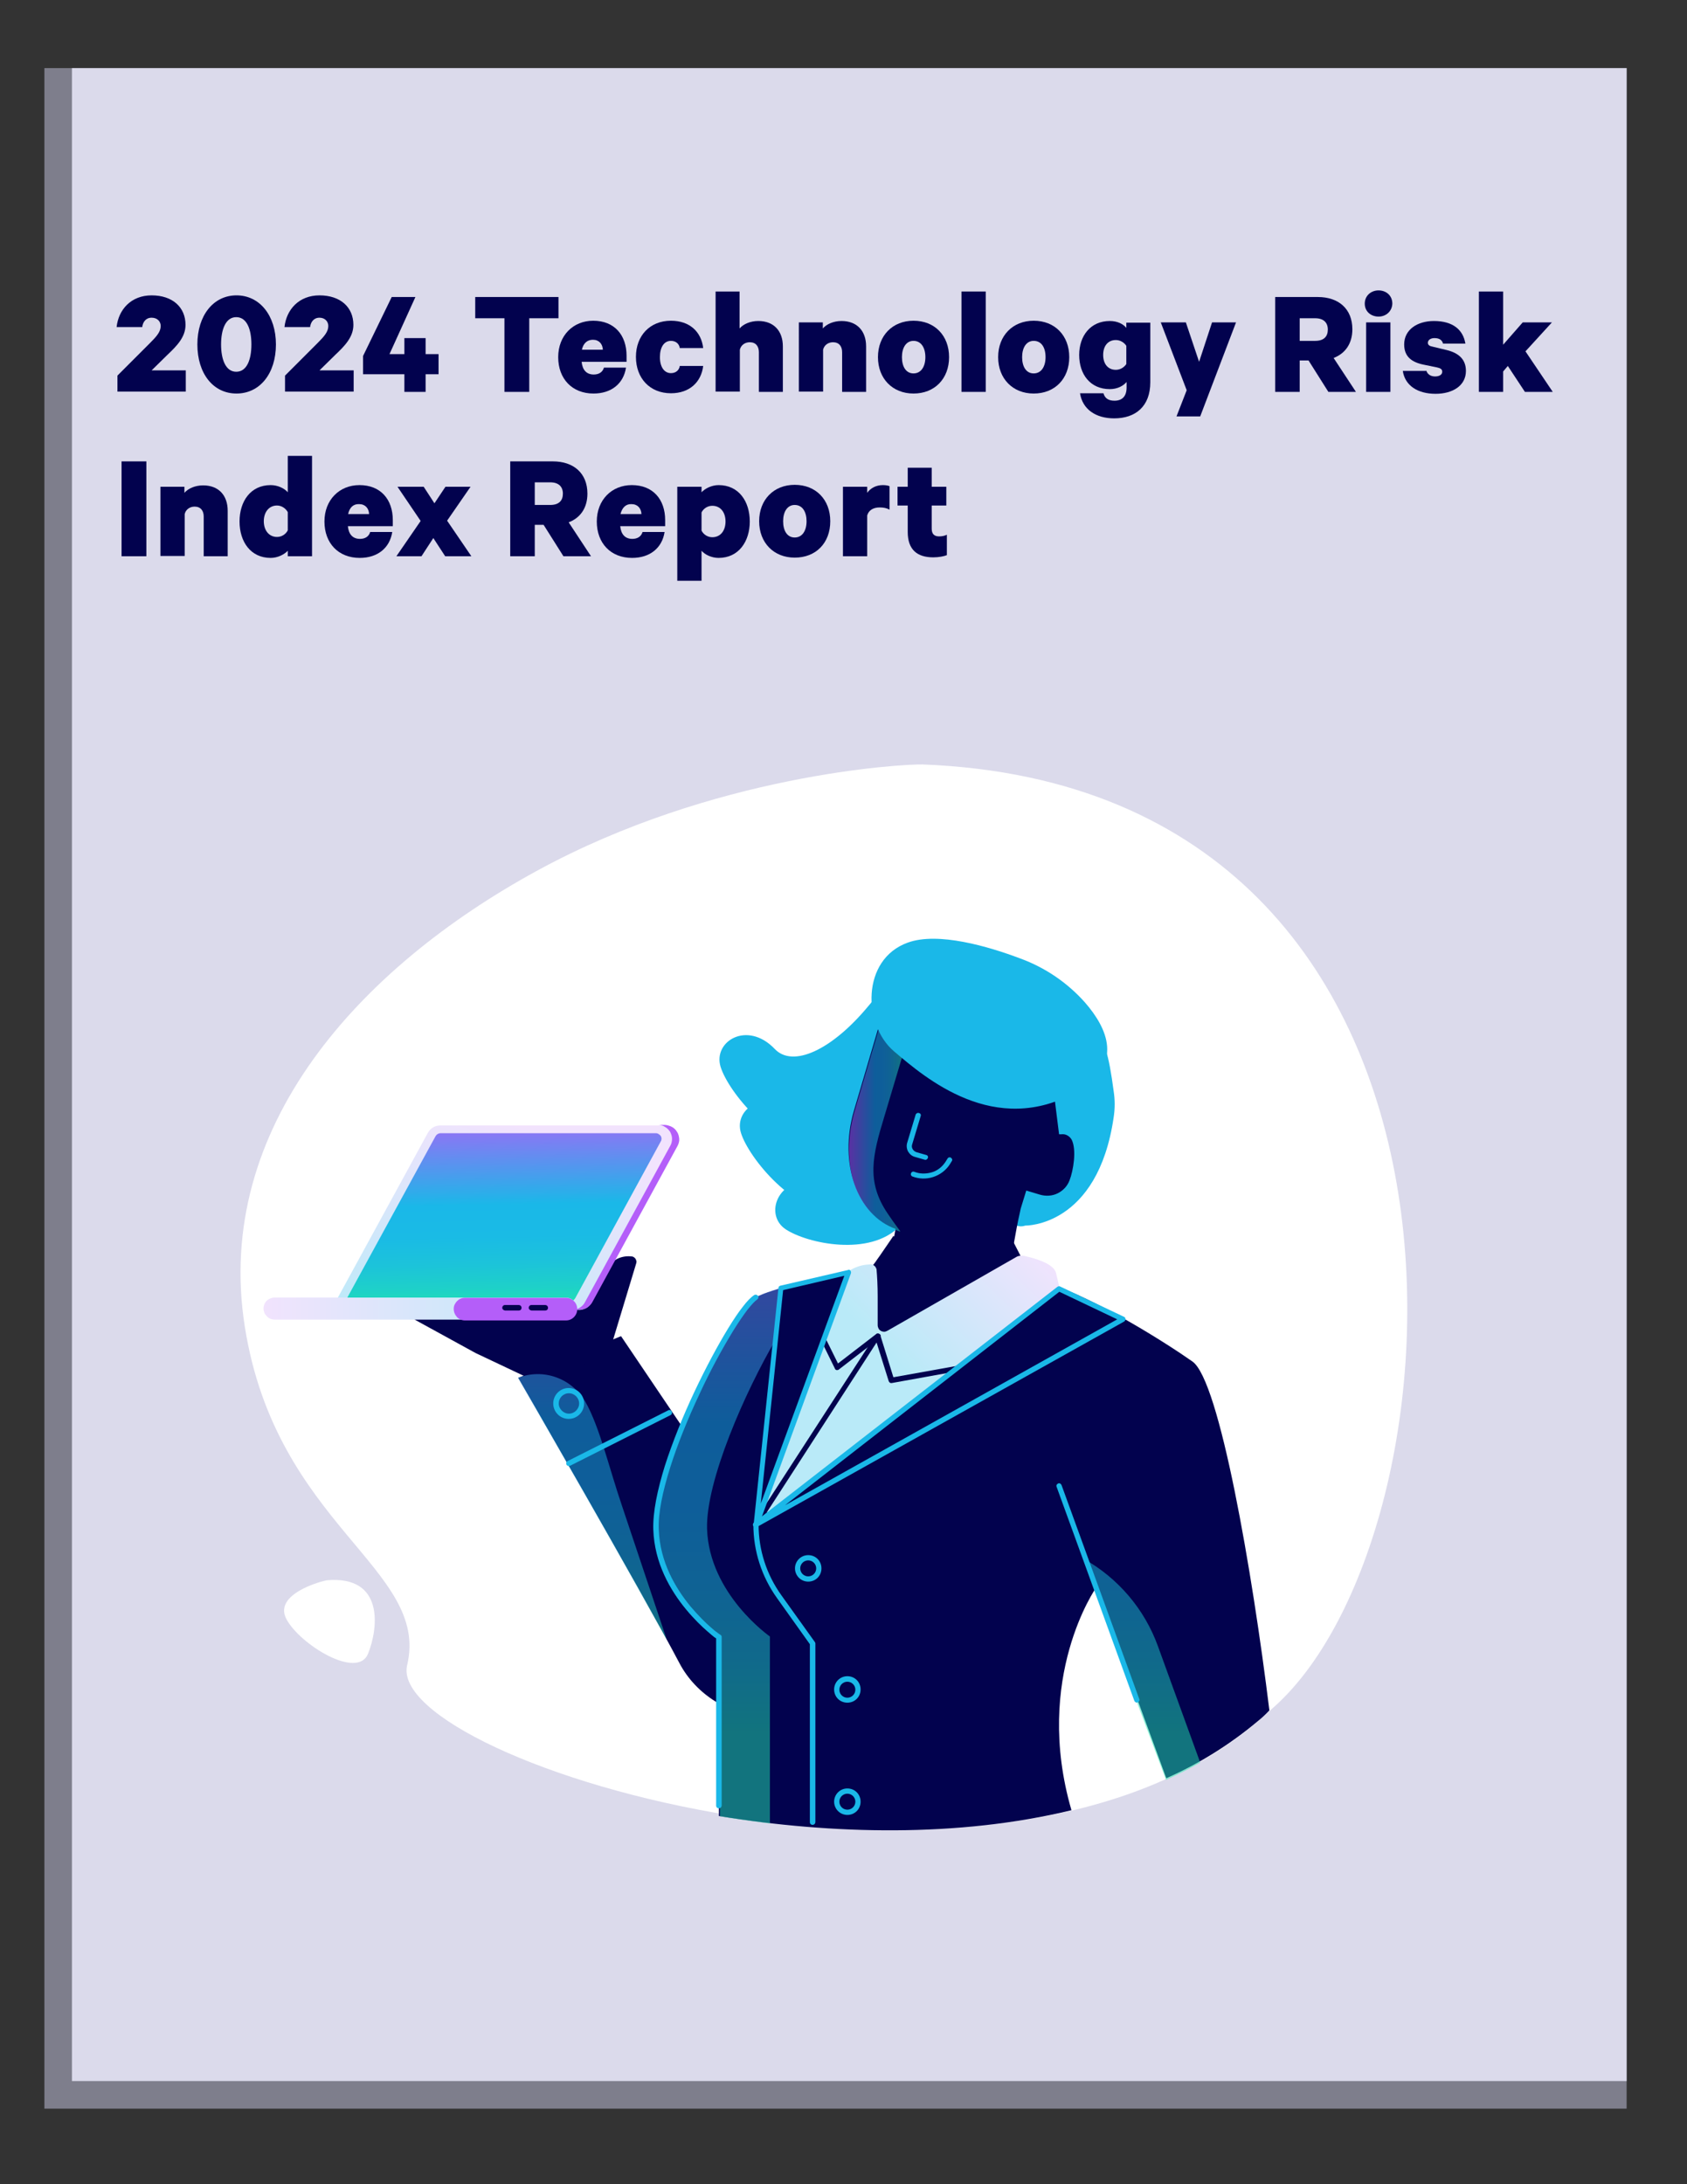
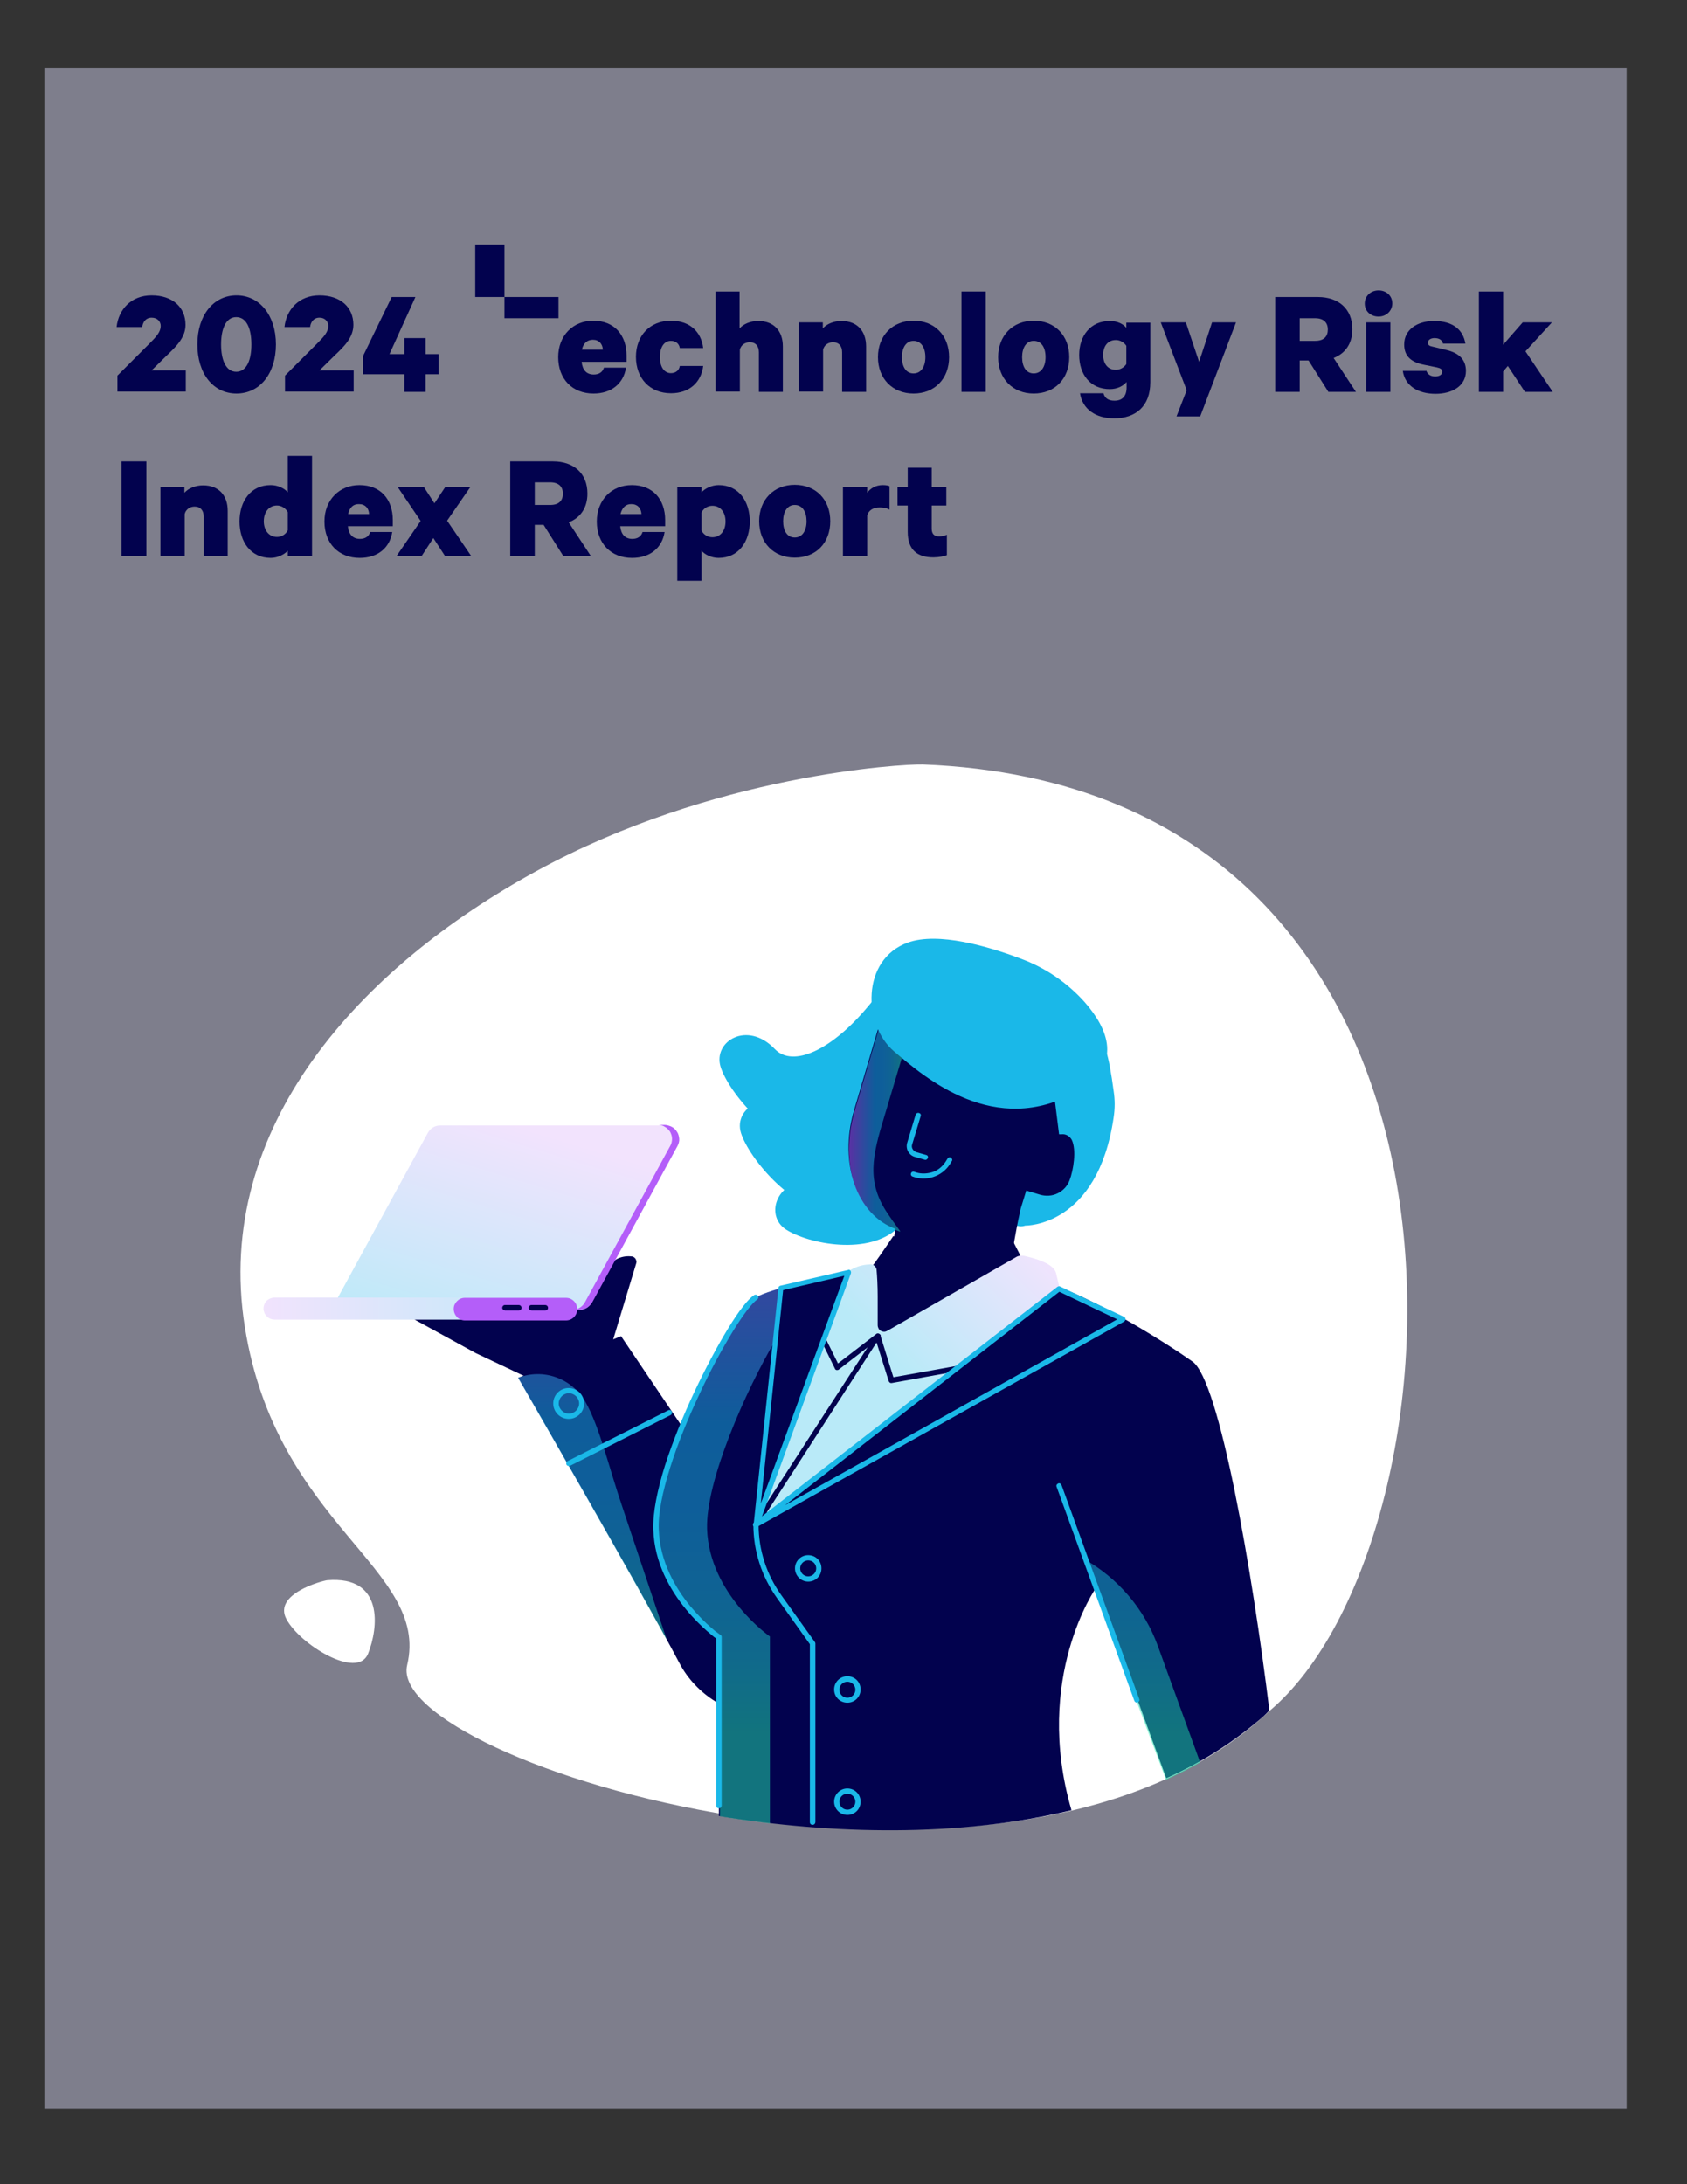
<svg xmlns="http://www.w3.org/2000/svg" xmlns:xlink="http://www.w3.org/1999/xlink" version="1.1" id="Layer_1" x="0px" y="0px" viewBox="0 0 612 792" style="enable-background:new 0 0 612 792;" xml:space="preserve">
  <rect x="0" y="0" width="612" height="792" fill="#333333" stroke="none" />
  <style type="text/css"> .st0{fill:#7E7E8C;} .st1{fill:#DBDAEB;} .st2{clip-path:url(#SVGID_00000165930505396571681100000000760779336948661950_);} .st3{fill:#FFFFFF;} .st4{fill:#02024E;} .st5{opacity:0.5;fill:url(#Vector_5_00000116226634424374213440000006507743468056840885_);enable-background:new ;} .st6{opacity:0.5;fill:url(#Vector_10_00000060022686086979817250000001836572203012958398_);enable-background:new ;} .st7{opacity:0.5;fill:url(#Vector_11_00000092442491879666471010000002688491903631555513_);enable-background:new ;} .st8{fill-rule:evenodd;clip-rule:evenodd;fill:#1AB8E8;} .st9{fill:url(#Vector_12_00000103231763271832622980000016483727077279112340_);} .st10{fill-rule:evenodd;clip-rule:evenodd;fill:#02024E;} .st11{fill:url(#Vector_13_00000058583575878988270150000011874747137579183502_);} .st12{fill:#B45EF9;} .st13{fill:url(#Vector_15_00000042699648760927147570000013284193940937734540_);} .st14{fill:url(#Vector_16_00000137850037230618807970000000209833034936075648_);} .st15{fill:#1AB8E8;} .st16{opacity:0.5;fill:url(#Vector_6-2_00000155843865792408407420000001785465372371713952_);enable-background:new ;} </style>
  <rect x="16.1" y="24.7" class="st0" width="574" height="739.9" />
-   <rect x="26.1" y="24.7" class="st1" width="564" height="729.9" />
  <g>
    <g>
      <defs>
        <rect id="SVGID_1_" x="83" y="261.9" width="474.5" height="428.7" />
      </defs>
      <clipPath id="SVGID_00000152944288366424338730000015806410387260901035_">
        <use xlink:href="#SVGID_1_" style="overflow:visible;" />
      </clipPath>
      <g style="clip-path:url(#SVGID_00000152944288366424338730000015806410387260901035_);">
        <g id="Master_Character_Torso">
          <g id="Upper_Body">
            <g id="Upper_Body_Arms_Up_15">
              <g id="Body_15">
                <path id="Vector" class="st3" d="M334.8,277.2c-7.5-0.2-76.1,3.6-140.1,38.6c-64.1,35-117.3,92.9-105.9,165.2 s67.3,87.7,58.9,122.8c-8.3,35.2,219.1,104.8,312.7,16.7C533.9,559.1,552.1,285.7,334.8,277.2L334.8,277.2z" />
                <path id="Vector_2" class="st3" d="M118.7,573c-1.7,0.2-19.7,4.9-14.8,14.1s25.7,22,29.6,12.6 C137.3,590.3,139.4,571.3,118.7,573L118.7,573z" />
                <path id="Vector_3" class="st4" d="M246.5,603.1C232.6,576.7,188,499.6,188,499.6l37.3-15.1l46.2,68.4l31.5-63l34.6,72 l-29.9,44.3c-3.2,4.9-7.7,8.8-12.8,11.6c-5.2,2.8-11,4.2-16.8,4.2c-6.5,0-12.9-1.7-18.5-5 C254.1,613.6,249.5,608.8,246.5,603.1L246.5,603.1z" />
                <path id="Vector_4" class="st4" d="M323.8,448.6l-4.6,6.7c-2.4,3.2-3.2,5.9-8.3,5.5c-13,2.6-31.7,6.6-36.7,9.7 c-7.8,4.9-37.1,59.8-36.2,84.2c0.8,23.7,22.8,39,22.8,39v64.8c41,6.7,86.9,7.8,127.9-2.1c-14-48.2,9-80.8,9-80.8l25.4,69.2 c12-5.3,23.2-12.3,33.2-20.7c1.5-1.2,2.9-2.5,4.2-3.9c-6.2-50.4-18.1-119.6-27.9-126.5s-35.5-23.1-52.7-28.5l-5.6-1.9 l-7.2-14l-43.2-1" />
                <linearGradient id="Vector_5_00000100356411055877549930000004905767488962888103_" gradientUnits="userSpaceOnUse" x1="260.92" y1="908.953" x2="260.92" y2="689.793" gradientTransform="matrix(1 0 0 -0.99 2.000000e-02 1311.74)">
                  <stop offset="0" style="stop-color:#B45EF9" />
                  <stop offset="0.48" style="stop-color:#1AB8E8" />
                  <stop offset="0.63" style="stop-color:#1ABBE5" />
                  <stop offset="0.76" style="stop-color:#1CC3DA" />
                  <stop offset="0.88" style="stop-color:#1ED1C8" />
                  <stop offset="0.99" style="stop-color:#21E4AF" />
                  <stop offset="1" style="stop-color:#21E6AD" />
                </linearGradient>
                <path id="Vector_5" style="opacity:0.5;fill:url(#Vector_5_00000100356411055877549930000004905767488962888103_);enable-background:new ;" d=" M281.6,467.5l-1.3,0.4c-0.5,0.2-0.8,0.3-1.3,0.5c-0.4,0-0.6,0.3-1,0.4s-0.2,0-0.3,0c-0.3,0.1-0.6,0.2-0.9,0.4l-0.9,0.4 c0,0,0,0-0.2,0l-0.5,0.2c-0.2,0.1-0.5,0.2-0.6,0.4c-7.8,4.8-37.1,59.8-36.2,84.2c0.8,23.7,22.8,39,22.8,39v65.2 c5.9,1,11.8,1.8,18.1,2.6v-67.8c0,0-22-15.3-22.8-39c-0.5-17.3,13.8-49.8,25.1-69l1.9-18.6c-0.5,0.1-0.9,0.3-1.4,0.5 L281.6,467.5L281.6,467.5z" />
                <path id="Vector_6" class="st4" d="M208.3,476.6l12.6-17.4c0.9-1.3,2.1-2.4,3.6-3s3.1-0.8,4.7-0.6c0.3,0,0.5,0.1,0.8,0.3 c0.2,0.1,0.4,0.4,0.6,0.6c0.1,0.2,0.2,0.5,0.3,0.8c0,0.3,0,0.5-0.1,0.8l-10.9,36l-7.8,0.5L208.3,476.6L208.3,476.6z" />
                <path id="Vector_7" class="st4" d="M178.2,479.1l-12.3-15c-0.9-1.2-2.3-2-3.8-2.3s-3-0.1-4.4,0.6c-0.6,0.4-1.1,0.9-1.3,1.6 s-0.2,1.4,0.1,2l11.8,21.6" />
                <path id="Vector_8" class="st4" d="M187.9,478.2l-7.6-18c-0.6-1.4-1.7-2.6-3.1-3.2s-3-0.8-4.4-0.4c-0.7,0.2-1.3,0.6-1.6,1.3 s-0.5,1.4-0.3,2.1l6.5,23.7" />
                <path id="Vector_9" class="st4" d="M221,489l-3.6-7.7c-1.3-2.6-3.3-4.7-5.9-6.1c-2.5-1.4-5.5-1.9-8.3-1.6l-30.8,4l-14.9-5.4 c-1.4-0.5-3-0.5-4.4,0s-2.6,1.5-3.4,2.9c-0.3,0.6-0.4,1.4-0.2,2c0.2,0.7,0.7,1.2,1.3,1.6l21.7,11.9l24.1,11.4L221,489 L221,489z" />
                <linearGradient id="Vector_10_00000035501904204841953280000016717741248623747225_" gradientUnits="userSpaceOnUse" x1="214.88" y1="886.653" x2="214.88" y2="716.453" gradientTransform="matrix(1 0 0 -0.99 2.000000e-02 1311.74)">
                  <stop offset="0" style="stop-color:#B45EF9" />
                  <stop offset="0.48" style="stop-color:#1AB8E8" />
                  <stop offset="0.63" style="stop-color:#1ABBE5" />
                  <stop offset="0.76" style="stop-color:#1CC3DA" />
                  <stop offset="0.88" style="stop-color:#1ED1C8" />
                  <stop offset="0.99" style="stop-color:#21E4AF" />
                  <stop offset="1" style="stop-color:#21E6AD" />
                </linearGradient>
                <path id="Vector_10" style="opacity:0.5;fill:url(#Vector_10_00000035501904204841953280000016717741248623747225_);enable-background:new ;" d=" M225.8,546.5c-4.8-14-8.3-29.3-13.5-38.3c-2.4-4.1-6.1-7.2-10.6-8.8c-4.5-1.6-9.3-1.5-13.8,0.2c0,0,21.7,37.5,39.5,69.1 l14.5,25.9L225.8,546.5L225.8,546.5z" />
                <linearGradient id="Vector_11_00000036215230339345172720000013807800385419099788_" gradientUnits="userSpaceOnUse" x1="414.13" y1="909.243" x2="414.13" y2="689.863" gradientTransform="matrix(1 0 0 -0.99 2.000000e-02 1311.74)">
                  <stop offset="0" style="stop-color:#B45EF9" />
                  <stop offset="0.48" style="stop-color:#1AB8E8" />
                  <stop offset="0.63" style="stop-color:#1ABBE5" />
                  <stop offset="0.76" style="stop-color:#1CC3DA" />
                  <stop offset="0.88" style="stop-color:#1ED1C8" />
                  <stop offset="0.99" style="stop-color:#21E4AF" />
                  <stop offset="1" style="stop-color:#21E6AD" />
                </linearGradient>
                <path id="Vector_11" style="opacity:0.5;fill:url(#Vector_11_00000036215230339345172720000013807800385419099788_);enable-background:new ;" d=" M392.9,565.1l30.1,80.3c4.3-2,8.3-3.9,12.4-6.3L420.1,597C415.2,583.4,405.5,572.1,392.9,565.1L392.9,565.1z" />
                <path id="Vector_Stroke_" class="st8" d="M275,469.9c0.3,0.5,0.1,1-0.3,1.3c-0.8,0.5-2,1.8-3.6,3.8c-1.5,2-3.3,4.6-5.2,7.7 c-3.8,6.2-8.2,14.2-12.2,22.9c-4.1,8.7-7.9,18-10.6,26.6c-2.7,8.6-4.4,16.5-4.1,22.5l0,0c0.4,11.6,6,21.1,11.5,27.8 c2.8,3.3,5.5,6,7.5,7.7c1,0.9,1.9,1.6,2.5,2c0.3,0.2,0.5,0.4,0.7,0.5c0.1,0.1,0.1,0.1,0.2,0.1l0,0l0,0l0,0 c0.3,0.2,0.4,0.5,0.4,0.8v61.1c0,0.5-0.4,1-1,1s-1-0.4-1-1v-60.6c-0.1-0.1-0.4-0.3-0.6-0.4c-0.6-0.5-1.5-1.2-2.5-2.1 c-2.1-1.8-4.9-4.5-7.8-8c-5.7-6.9-11.5-16.8-11.9-29c-0.2-6.3,1.5-14.4,4.2-23.1c2.8-8.7,6.6-18.1,10.7-26.8 s8.5-16.9,12.3-23.1c1.9-3.1,3.7-5.8,5.3-7.8c1.5-2,3-3.5,4.1-4.2C274.1,469.3,274.7,469.5,275,469.9L275,469.9z" />
                <path id="Vector_Stroke__2" class="st8" d="M274.2,551.9c0.5,0,1,0.4,1,1c0,9.2,2.9,18.1,8.3,25.6l0,0l12.1,16.9 c0.1,0.2,0.2,0.3,0.2,0.5v64.8c0,0.5-0.4,1-1,1s-1-0.4-1-1v-64.5l-11.9-16.7l0,0c-5.6-7.8-8.6-17.1-8.6-26.7 C273.2,552.3,273.7,551.9,274.2,551.9L274.2,551.9z" />
                <path id="Vector_Stroke__3" class="st8" d="M383.9,537.9c0.5-0.2,1,0.1,1.2,0.6l28.2,77.6c0.2,0.5-0.1,1-0.6,1.2 s-1-0.1-1.2-0.6l-28.2-77.6C383.1,538.6,383.4,538.1,383.9,537.9z" />
                <linearGradient id="Vector_12_00000011740439261671283690000009014695895303347351_" gradientUnits="userSpaceOnUse" x1="368.021" y1="877.971" x2="320.781" y2="830.731" gradientTransform="matrix(1 0 0 -0.99 2.000000e-02 1311.74)">
                  <stop offset="0" style="stop-color:#F2E3FD" />
                  <stop offset="1" style="stop-color:#B9EAF8" />
                </linearGradient>
                <path id="Vector_12" style="fill:url(#Vector_12_00000011740439261671283690000009014695895303347351_);" d="M383.1,461.6 c-0.8-3.3-7.1-5.2-11.5-6.2c-1.1-0.2-2.2-0.1-3.1,0.5L322,482.5c-0.4,0.2-0.8,0.4-1.2,0.4c-0.4,0-0.9-0.1-1.2-0.3 c-0.4-0.2-0.7-0.5-0.9-0.9s-0.3-0.8-0.3-1.2v-10.4c0-3.9-0.2-7.4-0.4-9.6c0-0.3-0.1-0.6-0.3-0.9c-0.1-0.3-0.4-0.5-0.6-0.7 s-0.5-0.3-0.8-0.4s-0.6-0.1-0.9,0c-2.7,0.1-5.2,0.9-7.5,2.4c-0.2,0.2-0.3,0.4-0.4,0.7L277,545.5c-0.2,0.5-0.2,1-0.1,1.5 s0.5,0.9,0.9,1.2s0.9,0.4,1.4,0.4s1-0.2,1.4-0.6l102.6-79.8c0.6-0.5,1.4-0.3,1.2-1.1L383.1,461.6L383.1,461.6z" />
                <path id="Vector_Stroke__4" class="st10" d="M318.6,483.6c0.4,0,0.7,0.3,0.8,0.7l4.7,15.1l24.6-4.4c0.5-0.1,1,0.2,1.1,0.8 c0.1,0.5-0.2,1-0.8,1.1l-25.5,4.6c-0.5,0.1-0.9-0.2-1.1-0.7l-4.4-14l-43,66.5c-0.3,0.4-0.9,0.6-1.3,0.3 c-0.5-0.3-0.6-0.9-0.3-1.3l44.3-68.3C317.9,483.7,318.2,483.5,318.6,483.6L318.6,483.6z" />
                <path id="Vector_Stroke__5" class="st10" d="M297.6,483.7c0.5-0.2,1,0,1.3,0.4l5.1,10.3l13.9-10.7c0.4-0.3,1-0.2,1.4,0.2 s0.2,1-0.2,1.3l-14.8,11.4c-0.2,0.2-0.5,0.2-0.8,0.2c-0.3-0.1-0.5-0.2-0.6-0.5l-5.6-11.4C297,484.5,297.1,483.9,297.6,483.7 L297.6,483.7z" />
                <path id="Vector_Stroke__6" class="st8" d="M308.5,460.7c0.2,0.3,0.3,0.6,0.2,1l-33.5,91.5c-0.2,0.5-0.6,0.7-1.1,0.6 c-0.5-0.1-0.8-0.5-0.7-1l9-85.8c0-0.4,0.3-0.7,0.7-0.8l24.6-5.7C307.9,460.3,308.2,460.4,308.5,460.7L308.5,460.7z M284.1,467.8l-8.1,77.4l30.3-82.6L284.1,467.8z" />
                <path id="Vector_Stroke__7" class="st8" d="M383.6,466.6c0.3-0.2,0.7-0.3,1-0.1l23.2,11c0.3,0.1,0.5,0.5,0.5,0.8 c0,0.4-0.2,0.7-0.5,0.9l-133.2,74.5c-0.4,0.2-1,0.1-1.3-0.3c-0.3-0.4-0.2-1,0.2-1.3L383.6,466.6L383.6,466.6z M384.3,468.4 l-99.5,77.4l120.5-67.4L384.3,468.4L384.3,468.4z" />
                <path id="Vector_Stroke__8" class="st8" d="M293.2,565.8c-1.6,0-2.9,1.3-2.9,2.9s1.3,2.9,2.9,2.9s2.9-1.3,2.9-2.9 S294.8,565.8,293.2,565.8z M288.4,568.7c0-2.6,2.1-4.8,4.8-4.8s4.8,2.1,4.8,4.8s-2.1,4.8-4.8,4.8S288.4,571.3,288.4,568.7z" />
                <path id="Vector_Stroke__9" class="st8" d="M307.4,609.8c-1.6,0-2.9,1.3-2.9,2.9s1.3,2.9,2.9,2.9s2.9-1.3,2.9-2.9 S309,609.8,307.4,609.8z M302.6,612.6c0-2.6,2.1-4.8,4.8-4.8s4.8,2.1,4.8,4.8s-2.1,4.8-4.8,4.8S302.6,615.3,302.6,612.6z" />
                <path id="Vector_Stroke__10" class="st8" d="M307.4,650.4c-1.6,0-2.9,1.3-2.9,2.9s1.3,2.9,2.9,2.9s2.9-1.3,2.9-2.9 S309,650.4,307.4,650.4z M302.6,653.3c0-2.6,2.1-4.8,4.8-4.8s4.8,2.1,4.8,4.8s-2.1,4.8-4.8,4.8S302.6,655.9,302.6,653.3z" />
                <path id="Vector_Stroke__11" class="st8" d="M206.4,505.2c-2.1,0-3.7,1.7-3.7,3.7s1.7,3.7,3.7,3.7s3.7-1.7,3.7-3.7 S208.4,505.2,206.4,505.2z M200.7,508.9c0-3.1,2.5-5.6,5.6-5.6s5.6,2.5,5.6,5.6s-2.5,5.6-5.6,5.6S200.7,512,200.7,508.9z" />
                <path id="Vector_Stroke__12" class="st8" d="M243.7,511.8c0.2,0.5,0.1,1-0.4,1.3l-36.5,18.4c-0.5,0.2-1.1,0-1.3-0.4 c-0.2-0.5-0.1-1,0.4-1.3l36.5-18.4C242.9,511.1,243.4,511.3,243.7,511.8z" />
                <linearGradient id="Vector_13_00000080924706426040847910000006655071003650645639_" gradientUnits="userSpaceOnUse" x1="194.163" y1="910.669" x2="167.983" y2="825.559" gradientTransform="matrix(1 0 0 -0.99 2.000000e-02 1311.74)">
                  <stop offset="0" style="stop-color:#F2E3FD" />
                  <stop offset="1" style="stop-color:#B9EAF8" />
                </linearGradient>
                <path id="Vector_13" style="fill:url(#Vector_13_00000080924706426040847910000006655071003650645639_);" d="M128.8,475h81.3 c0.9,0,1.8-0.3,2.6-0.7c0.8-0.5,1.4-1.1,1.9-1.9l30.9-56.8c0.4-0.8,0.6-1.7,0.6-2.5c0-0.9-0.3-1.8-0.7-2.5 c-0.5-0.8-1.1-1.4-1.9-1.8c-0.8-0.4-1.7-0.7-2.6-0.7h-81.2c-0.9,0-1.8,0.2-2.6,0.7s-1.4,1.1-1.9,2L122.3,471 C120.5,474.2,124.8,475,128.8,475L128.8,475z" />
                <path id="Vector_14" class="st12" d="M241.1,407.9h-2.4c0.9,0,1.8,0.2,2.5,0.7c0.8,0.4,1.4,1.1,1.9,1.8 c0.4,0.8,0.7,1.6,0.7,2.5s-0.2,1.8-0.6,2.5l-31,56.8c-0.4,0.8-1.1,1.5-1.9,2c-0.8,0.5-1.7,0.7-2.6,0.7h2.6 c0.9,0,1.8-0.3,2.6-0.7c0.8-0.5,1.4-1.1,1.9-1.9l31-56.8c0.4-0.8,0.7-1.7,0.6-2.6s-0.3-1.8-0.8-2.5c-0.5-0.8-1.1-1.4-1.9-1.8 S241.9,407.9,241.1,407.9L241.1,407.9z" />
                <linearGradient id="Vector_15_00000169519830124298992030000000587548056578243719_" gradientUnits="userSpaceOnUse" x1="182.096" y1="920.305" x2="183.626" y2="844.085" gradientTransform="matrix(1 0 0 -0.99 2.000000e-02 1311.74)">
                  <stop offset="0" style="stop-color:#B45EF9" />
                  <stop offset="0.48" style="stop-color:#1AB8E8" />
                  <stop offset="0.63" style="stop-color:#1ABBE5" />
                  <stop offset="0.76" style="stop-color:#1CC3DA" />
                  <stop offset="0.88" style="stop-color:#1ED1C8" />
                  <stop offset="0.99" style="stop-color:#21E4AF" />
                  <stop offset="1" style="stop-color:#21E6AD" />
                </linearGradient>
-                 <path id="Vector_15" style="fill:url(#Vector_15_00000169519830124298992030000000587548056578243719_);" d="M128.8,471.9 c-0.4,0-0.7-0.1-1-0.2c-0.3-0.2-0.6-0.4-0.7-0.8c0-0.3-1.6,0.6-1.1-0.4l32-58.5c0.2-0.3,0.4-0.6,0.8-0.8 c0.3-0.2,0.7-0.3,1.1-0.3h78c0.4,0,0.7,0.1,1,0.3c0.3,0.2,0.6,0.4,0.8,0.7c0.2,0.3,0.3,0.7,0.3,1s-0.1,0.7-0.3,1l-31,56.8 c-0.2,0.3-0.4,0.6-0.7,0.8c-0.3,0.2-0.7,0.3-1,0.3L128.8,471.9L128.8,471.9z" />
                <linearGradient id="Vector_16_00000013163524608678716920000005508653726398280869_" gradientUnits="userSpaceOnUse" x1="93.35" y1="845.697" x2="216.02" y2="845.697" gradientTransform="matrix(1 0 0 -0.99 2.000000e-02 1311.74)">
                  <stop offset="0" style="stop-color:#F2E3FD" />
                  <stop offset="1" style="stop-color:#B9EAF8" />
                </linearGradient>
                <path id="Vector_16" style="fill:url(#Vector_16_00000013163524608678716920000005508653726398280869_);" d="M99.7,470.5 h105.5c0.5,0,1.1,0.1,1.6,0.3c0.5,0.2,0.9,0.5,1.3,0.9c0.4,0.4,0.7,0.8,0.9,1.3s0.3,1,0.3,1.5s-0.1,1.1-0.3,1.5 s-0.5,0.9-0.9,1.3s-0.8,0.7-1.3,0.9c-0.5,0.2-1,0.3-1.6,0.3H99.7c-0.5,0-1.1-0.1-1.6-0.3c-0.5-0.2-0.9-0.5-1.3-0.9 s-0.7-0.8-0.9-1.3s-0.3-1-0.3-1.5c0-1.1,0.4-2.1,1.2-2.9C97.6,470.9,98.6,470.5,99.7,470.5L99.7,470.5z" />
                <path id="Vector_17" class="st12" d="M164.6,474.6c0-0.5,0.1-1.1,0.3-1.5s0.5-0.9,0.9-1.3s0.8-0.7,1.3-0.9 c0.5-0.2,1-0.3,1.6-0.3h36.6c1.1,0,2.1,0.4,2.9,1.2c0.8,0.8,1.2,1.8,1.2,2.9s-0.4,2.1-1.2,2.9s-1.8,1.2-2.9,1.2h-36.6 c-1.1,0-2.1-0.4-2.9-1.2C165,476.7,164.6,475.7,164.6,474.6L164.6,474.6z" />
                <path id="Vector_Stroke__13" class="st10" d="M191.8,474.2c0-0.5,0.4-1,1-1h5c0.5,0,1,0.4,1,1s-0.4,1-1,1h-5 C192.2,475.1,191.8,474.7,191.8,474.2z" />
                <path id="Vector_Stroke__14" class="st10" d="M182.2,474.2c0-0.5,0.4-1,1-1h5c0.5,0,1,0.4,1,1s-0.4,1-1,1h-5 C182.6,475.1,182.2,474.7,182.2,474.2z" />
              </g>
            </g>
          </g>
          <g id="Head">
            <g id="Head_Long_Hair">
              <g id="Head_3">
                <path id="Vector-2" class="st15" d="M372,444.4c-9,3-12.1-18.6-1.9-28.7s-2.4-23-16-34s-10.3-11.9-10.3-11.9l20.2-4.9 c0,0,27.7,9.9,32.1,9.9s6.2,8.1,7.9,20.8c0.5,3.2,0.5,6.4,0,9.6C398.2,444.9,372,444.4,372,444.4L372,444.4z" />
                <path id="Vector_2-2" class="st15" d="M315.1,378.8c0,0-2.7-2-2.7,15.5s-1.9,35.5-16.2,33.9c-14.3-1.6-19.1,12.4-11.1,17.6 s30.5,9.9,41.2-1.1s20.5-18.8,17.8-22.1c-2.7-3.3-12.5-31.1-12.5-31.1L315.1,378.8L315.1,378.8z" />
                <path id="Vector_3-2" class="st15" d="M327,354.5c0,0-0.8-3.2-11.9,10.2c-13.4,16.2-27.5,22.5-34,15.7 c-10-10.5-22.5-2.8-19.7,6.4s19.8,29.9,35,28.3s25.2-4,25.2-8.2c0.1-4.2,10.2-32,10.2-32L327,354.5L327,354.5z" />
                <path id="Vector_4-2" class="st15" d="M334.4,378.5c0,0-0.8-3.3-11.9,10.2c-13.4,16.2-27.5,22.5-34,15.7 c-10-10.4-22.5-2.7-19.7,6.4s19.8,29.9,35,28.3s25.2-4,25.2-8.2c0.1-4.3,10.2-32,10.2-32L334.4,378.5L334.4,378.5z" />
                <path id="Vector_5-2" class="st4" d="M323.7,452l44.1-1.1c0.8-4.5,1.1-6.4,2.5-12.7l2-6.5l5,1.5c2.1,0.6,4.4,0.5,6.4-0.5 s3.5-2.6,4.3-4.7c1.4-3.6,2.6-11,0.8-14.7c-0.4-0.7-0.9-1.2-1.6-1.6s-1.5-0.5-2.2-0.4h-0.8l-1.9-15.2l-63.8-22.9l-8.7,29.5 c-5.6,19.1,1.1,37.9,15.1,42.9L323.7,452L323.7,452z" />
                <linearGradient id="Vector_6-2_00000104664591501799044500000013555354614488725661_" gradientUnits="userSpaceOnUse" x1="269.593" y1="928.354" x2="289.963" y2="928.354" gradientTransform="matrix(0.98 0 0 -0.99 43.57 1328.92)">
                  <stop offset="0" style="stop-color:#B45EF9" />
                  <stop offset="0.48" style="stop-color:#1AB8E8" />
                  <stop offset="0.63" style="stop-color:#1BBCE5" />
                  <stop offset="0.76" style="stop-color:#1CC4DA" />
                  <stop offset="0.88" style="stop-color:#1ED2C8" />
                  <stop offset="1" style="stop-color:#21E6AD" />
                </linearGradient>
                <path id="Vector_6-2" style="opacity:0.5;fill:url(#Vector_6-2_00000104664591501799044500000013555354614488725661_);enable-background:new ;" d=" M322,440c-7.8-11.5-5.5-21-1.2-35.1l7.5-25.1l-9.5-6.7l-8.7,29.5c-5.6,19.1,0,38.6,16.5,44C326.6,446.3,324.8,444.2,322,440 L322,440z" />
                <path id="Vector_7-2" class="st15" d="M393.6,363.5c-6.4-7.2-14.5-12.7-23.6-16c-11.4-4.3-29.7-9.7-40.7-5.7 c-16.9,6.1-16.3,29.8-5,39.4s36.6,31.5,66.4,14.6C407.8,386,401.8,372.9,393.6,363.5L393.6,363.5z" />
              </g>
            </g>
          </g>
          <g id="Expression">
            <g id="Expression_Smile">
              <g id="Face_2">
                <path id="Vector_Stroke_-2" class="st8" d="M333.4,403.6c0.5,0.1,0.8,0.6,0.6,1.1l-3.1,10.3l0,0c-0.2,0.6-0.1,1.2,0.2,1.7 c0.3,0.5,0.8,0.9,1.4,1.1l3.5,1c0.5,0.1,0.8,0.6,0.6,1.1s-0.7,0.8-1.2,0.6l-3.5-1c-1.1-0.3-1.9-1-2.5-2 c-0.5-1-0.6-2.1-0.3-3.1l0,0l3.1-10.3C332.4,403.7,332.9,403.4,333.4,403.6L333.4,403.6z" />
                <path id="Vector_Stroke__2-2" class="st8" d="M345,419.8c0.4,0.3,0.6,0.8,0.3,1.2l-0.8,1.3c-1.4,2.1-3.5,3.7-6,4.5 s-5.1,0.7-7.5-0.2c-0.5-0.2-0.7-0.7-0.5-1.2s0.7-0.7,1.2-0.5c2,0.8,4.2,0.8,6.3,0.2s3.8-2,5-3.8l0,0l0.8-1.3 C344,419.7,344.5,419.5,345,419.8L345,419.8z" />
              </g>
            </g>
          </g>
        </g>
      </g>
    </g>
  </g>
  <g>
    <path class="st4" d="M55,115.2c-2.1,0-3.2,1.6-3.4,3.4h-9.3c0.7-6.4,5.3-11.5,12.7-11.5c7.6,0,12.3,4.3,12.3,10.7 c0,4.4-3.1,7.6-6.6,10.9l-5.7,5.6h12.4v7.7H42.6v-5.8l11.8-11.8c2.4-2.4,3.9-4.1,3.9-6.2C58.3,116.6,57.1,115.2,55,115.2z" />
    <path class="st4" d="M71.6,124.9c0-10.5,5.8-17.8,14.2-17.8s14.3,7.3,14.3,17.8c0,10.5-5.8,17.8-14.3,17.8S71.6,135.4,71.6,124.9z M80.2,124.9c0,5.3,1.6,9.9,5.5,9.9s5.5-4.5,5.5-9.9s-1.6-9.9-5.5-9.9S80.2,119.6,80.2,124.9z" />
    <path class="st4" d="M115.9,115.2c-2.1,0-3.2,1.6-3.4,3.4h-9.3c0.7-6.4,5.3-11.5,12.7-11.5c7.6,0,12.3,4.3,12.3,10.7 c0,4.4-3.1,7.6-6.6,10.9l-5.7,5.6h12.4v7.7h-24.9v-5.8l11.8-11.8c2.4-2.4,3.9-4.1,3.9-6.2C119.1,116.6,117.9,115.2,115.9,115.2z" />
    <path class="st4" d="M141.3,128.4h5.4v-5.8h7.7v5.8h4.7v7.3h-4.7v6.4h-7.7v-6.4h-15v-6.6l10.4-21.4h8.6L141.3,128.4z" />
-     <path class="st4" d="M172.4,107.7h30.2v7.7H192v26.7h-9v-26.7h-10.6V107.7z" />
+     <path class="st4" d="M172.4,107.7h30.2v7.7H192h-9v-26.7h-10.6V107.7z" />
    <path class="st4" d="M227.1,133.3c-0.9,5.8-5.3,9.4-11.8,9.4c-7.7,0-12.8-5.3-12.8-13.2c0-7.8,5.4-13.2,12.7-13.2 c7.7,0,12.1,5.2,12.1,12.7v2.2h-16.3c0.3,3,1.8,4.6,4.4,4.6c1.8,0,3.2-0.8,3.7-2.5H227.1z M211.1,126.8h7.6 c-0.1-2.1-1.4-3.6-3.6-3.6C213,123.2,211.6,124.5,211.1,126.8z" />
    <path class="st4" d="M243.4,116.3c6.8,0,11,4,11.7,9.9h-8.5c-0.2-1.5-1.4-2.6-3.2-2.6c-2.5,0-4,2.3-4,5.9s1.6,5.8,4,5.8 c1.8,0,3-1.1,3.2-2.6h8.5c-0.7,5.8-4.9,9.9-11.7,9.9c-7.6,0-12.7-5.4-12.7-13.2C230.7,121.7,235.8,116.3,243.4,116.3z" />
    <path class="st4" d="M259.5,105.7h8.8v13.4c1.4-1.6,3.9-2.7,6.8-2.7c5.6,0,8.9,3.6,8.9,9.2v16.5h-8.7v-14.4c0-2.1-1.1-3.6-3.3-3.6 c-1.7,0-3.2,1-3.6,2.7v15.2h-8.8V105.7z" />
    <path class="st4" d="M289.7,116.9h8.8v2.2c1.4-1.6,3.9-2.7,6.8-2.7c5.6,0,8.9,3.6,8.9,9.2v16.5h-8.7v-14.4c0-2.1-1.1-3.6-3.3-3.6 c-1.7,0-3.2,1-3.6,2.7v15.2h-8.8V116.9z" />
    <path class="st4" d="M331.4,142.7c-7.6,0-12.9-5.4-12.9-13.2c0-7.8,5.3-13.2,12.9-13.2c7.7,0,12.9,5.4,12.9,13.2 C344.3,137.3,339.1,142.7,331.4,142.7z M331.4,123.6c-2.7,0-4.2,2.5-4.2,5.9c0,3.5,1.5,5.9,4.2,5.9c2.7,0,4.3-2.4,4.3-5.9 C335.7,126,334.1,123.6,331.4,123.6z" />
    <path class="st4" d="M357.6,142.1h-8.8v-36.4h8.8V142.1z" />
    <path class="st4" d="M375,142.7c-7.6,0-12.9-5.4-12.9-13.2c0-7.8,5.3-13.2,12.9-13.2c7.7,0,12.9,5.4,12.9,13.2 C387.9,137.3,382.7,142.7,375,142.7z M375,123.6c-2.7,0-4.2,2.5-4.2,5.9c0,3.5,1.5,5.9,4.2,5.9c2.7,0,4.3-2.4,4.3-5.9 C379.3,126,377.8,123.6,375,123.6z" />
    <path class="st4" d="M408.6,138.6c-1.1,1.3-3.2,2.5-6,2.5c-7.1,0-11.1-5.4-11.1-12.4c0-6.9,4.1-12.3,11.1-12.3c2.8,0,4.9,1.1,6,2.5 v-1.9h8.7v21.6c0,8.8-5.4,13.1-13.1,13.1c-6.7,0-11.5-3.3-12.4-9.1h8.5c0.5,1.8,1.8,2.7,4,2.7c2.7,0,4.4-1.5,4.4-4.8V138.6z M408.6,125.4c-0.7-1.1-2.1-2.1-3.8-2.1c-2.9,0-4.6,2.2-4.6,5.4c0,3.2,1.7,5.4,4.6,5.4c1.7,0,3.1-1,3.8-2.1V125.4z" />
    <path class="st4" d="M426.8,151l3.7-9.5l-9.4-24.6h9.1l4.8,14.3l4.7-14.3h8.7l-13,34.1H426.8z" />
    <path class="st4" d="M471.5,130.7v11.4h-8.9v-34.4h15.5c7.4,0,12.5,4.2,12.5,11.7c0,5.2-2.6,8.8-6.8,10.4l8.1,12.3h-10l-7.2-11.4 H471.5z M471.5,123.6h5.6c3.2,0,4.6-1.6,4.6-4.1s-1.5-4.1-4.6-4.1h-5.6V123.6z" />
    <path class="st4" d="M500.1,114.8c-2.7,0-5-1.8-5-4.7c0-2.9,2.3-4.8,5-4.8c2.7,0,5,1.8,5,4.8C505,112.9,502.8,114.8,500.1,114.8z M504.4,142.1h-8.8v-25.2h8.8V142.1z" />
    <path class="st4" d="M517.4,134.3c0.4,1.4,1.6,2.2,3.2,2.2c1.5,0,2.6-0.6,2.6-1.7c0-1-0.7-1.3-2-1.6l-4.9-1 c-4.2-0.9-6.9-2.9-6.9-7.3c0-5.4,4.8-8.5,10.8-8.5c6.9,0,10.6,3.2,11.4,8.2h-8.1c-0.3-1.1-1.1-2-3.1-2c-1.3,0-2.4,0.6-2.4,1.7 c0,0.8,0.6,1.2,1.7,1.4l5,1.2c4.6,1.1,7.1,3.5,7.1,7.6c0,5.4-4.9,8.3-11,8.3c-6.4,0-11.1-2.9-11.9-8.3H517.4z" />
    <path class="st4" d="M547,132.7l-1.7,2v7.4h-8.8v-36.4h8.8V125l7.1-8.1H563l-9.6,10.5l9.9,14.7h-10.1L547,132.7z" />
    <path class="st4" d="M53.1,201.7h-9v-34.4h9V201.7z" />
    <path class="st4" d="M58.1,176.5h8.8v2.2c1.4-1.6,3.9-2.7,6.8-2.7c5.6,0,8.9,3.6,8.9,9.2v16.5h-8.7v-14.4c0-2.1-1.1-3.6-3.3-3.6 c-1.7,0-3.2,1-3.6,2.7v15.2h-8.8V176.5z" />
    <path class="st4" d="M104.4,199.7c-1.2,1.3-3.6,2.6-6.2,2.6c-7.3,0-11.3-5.9-11.3-13.2c0-7.3,4-13.2,11.3-13.2c2.6,0,5,1.2,6.2,2.6 v-13.2h8.8v36.4h-8.8V199.7z M104.4,185.7c-0.7-1.3-2.2-2.4-3.9-2.4c-3,0-4.8,2.5-4.8,5.7s1.8,5.7,4.8,5.7c1.7,0,3.2-1,3.9-2.4 V185.7z" />
    <path class="st4" d="M142.3,192.9c-0.9,5.8-5.3,9.4-11.8,9.4c-7.7,0-12.8-5.3-12.8-13.2c0-7.8,5.4-13.2,12.7-13.2 c7.7,0,12.1,5.2,12.1,12.7v2.2h-16.3c0.3,3,1.8,4.6,4.4,4.6c1.8,0,3.2-0.8,3.7-2.5H142.3z M126.3,186.4h7.6 c-0.1-2.1-1.4-3.6-3.6-3.6C128.2,182.7,126.8,184,126.3,186.4z" />
    <path class="st4" d="M162.2,188.8l8.8,12.9h-9.5l-4.3-6.6l-4.3,6.6h-9.1l8.8-12.8l-8.4-12.4h9.5l3.9,6l4-6h9.1L162.2,188.8z" />
    <path class="st4" d="M194,190.3v11.4h-8.9v-34.4h15.5c7.4,0,12.5,4.2,12.5,11.7c0,5.2-2.6,8.8-6.8,10.4l8.1,12.3h-10l-7.2-11.4H194 z M194,183.1h5.6c3.2,0,4.6-1.6,4.6-4.1s-1.5-4.1-4.6-4.1H194V183.1z" />
    <path class="st4" d="M241.1,192.9c-0.9,5.8-5.3,9.4-11.8,9.4c-7.7,0-12.8-5.3-12.8-13.2c0-7.8,5.4-13.2,12.7-13.2 c7.7,0,12.1,5.2,12.1,12.7v2.2h-16.3c0.3,3,1.8,4.6,4.4,4.6c1.8,0,3.2-0.8,3.7-2.5H241.1z M225.1,186.4h7.6 c-0.1-2.1-1.4-3.6-3.6-3.6C227.1,182.7,225.7,184,225.1,186.4z" />
    <path class="st4" d="M254.5,210.6h-8.8v-34.1h8.8v2c1.2-1.3,3.6-2.6,6.2-2.6c7.3,0,11.3,5.9,11.3,13.2c0,7.2-4,13.2-11.3,13.2 c-2.6,0-5-1.2-6.2-2.6V210.6z M254.5,192.4c0.7,1.4,2.2,2.4,3.9,2.4c3,0,4.8-2.4,4.8-5.7s-1.8-5.7-4.8-5.7c-1.7,0-3.2,1-3.9,2.4 V192.4z" />
    <path class="st4" d="M288.3,202.2c-7.6,0-12.9-5.4-12.9-13.2c0-7.8,5.3-13.2,12.9-13.2c7.7,0,12.9,5.4,12.9,13.2 C301.2,196.9,296,202.2,288.3,202.2z M288.3,183.1c-2.7,0-4.2,2.5-4.2,5.9c0,3.5,1.5,5.9,4.2,5.9c2.7,0,4.3-2.4,4.3-5.9 C292.6,185.6,291.1,183.1,288.3,183.1z" />
    <path class="st4" d="M322.7,184.8c-1.1-0.6-2.2-0.8-3.6-0.8c-2.4,0-4,1.1-4.5,2.9v14.8h-8.8v-25.2h8.8v2.2c1.2-1.7,3.2-2.8,5.7-2.8 c1.1,0,2,0.2,2.4,0.4V184.8z" />
    <path class="st4" d="M329.3,183.3h-3.7v-6.8h3.7v-6.9h8.7v6.9h5.3v6.8H338v8.4c0,2,1,2.8,2.7,2.8c1,0,2-0.2,2.8-0.6v7.4 c-1,0.4-2.9,0.8-4.9,0.8c-5.9,0-9.3-2.8-9.3-9.2V183.3z" />
  </g>
</svg>